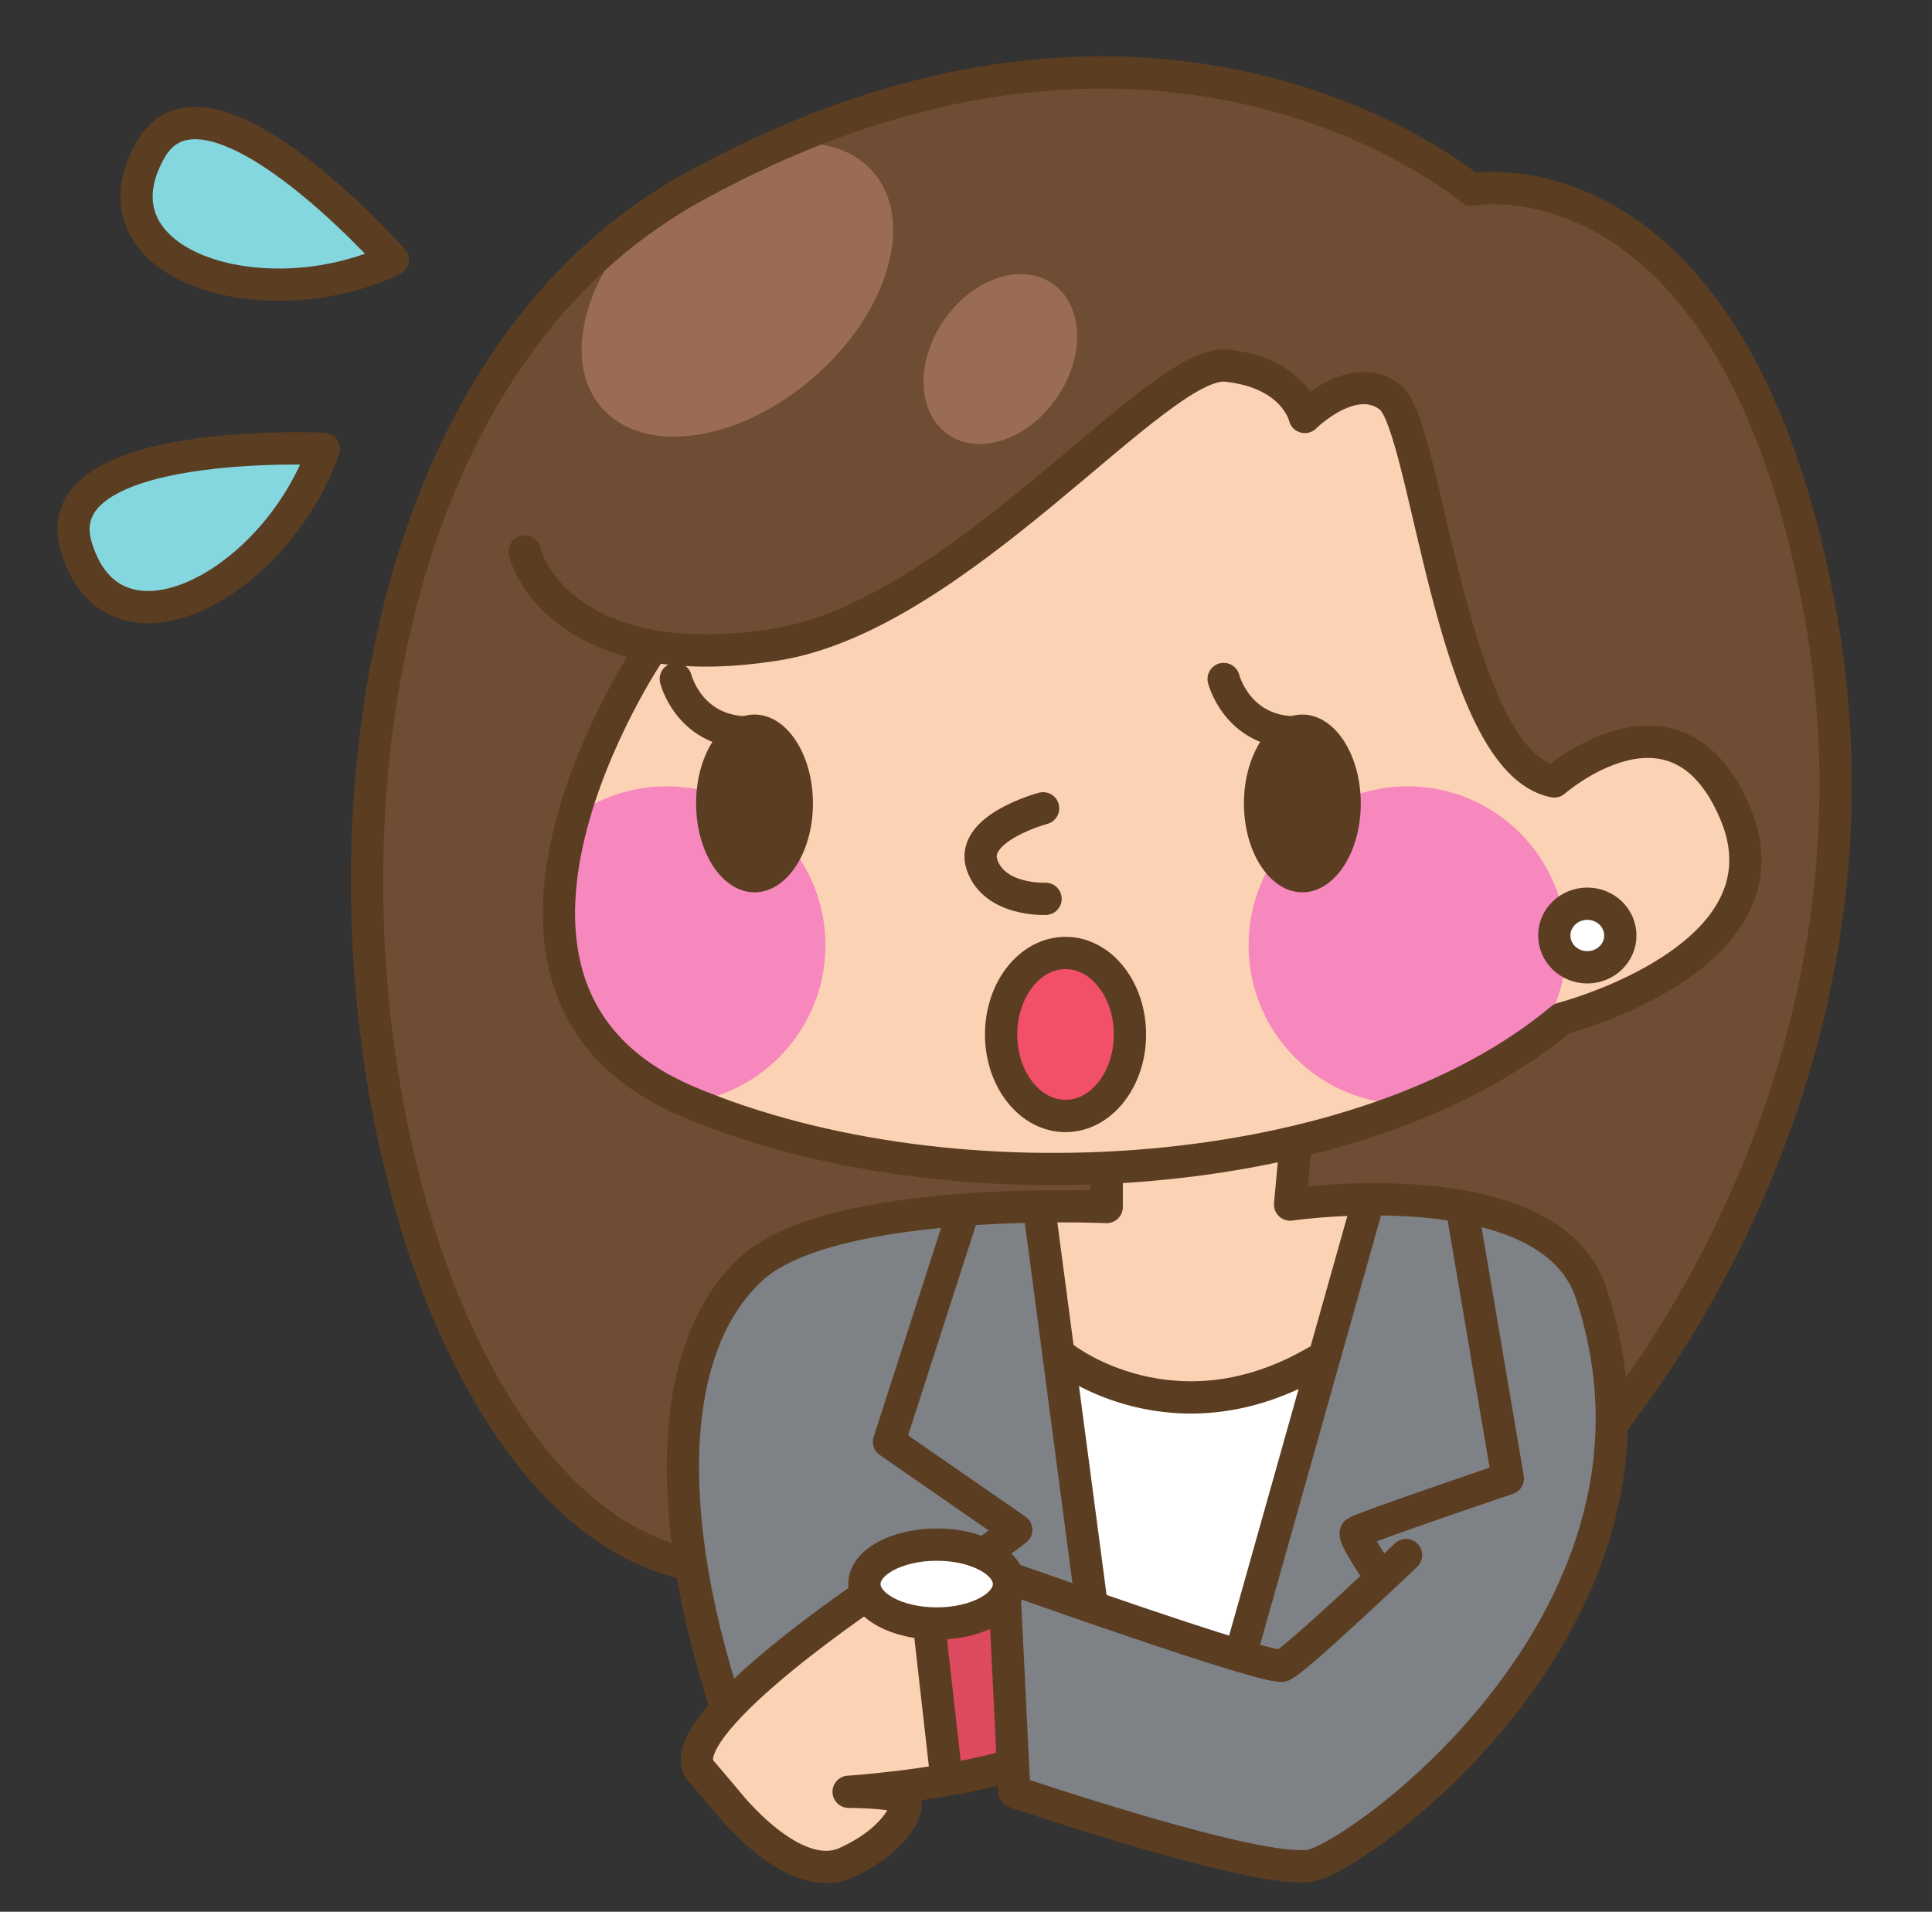
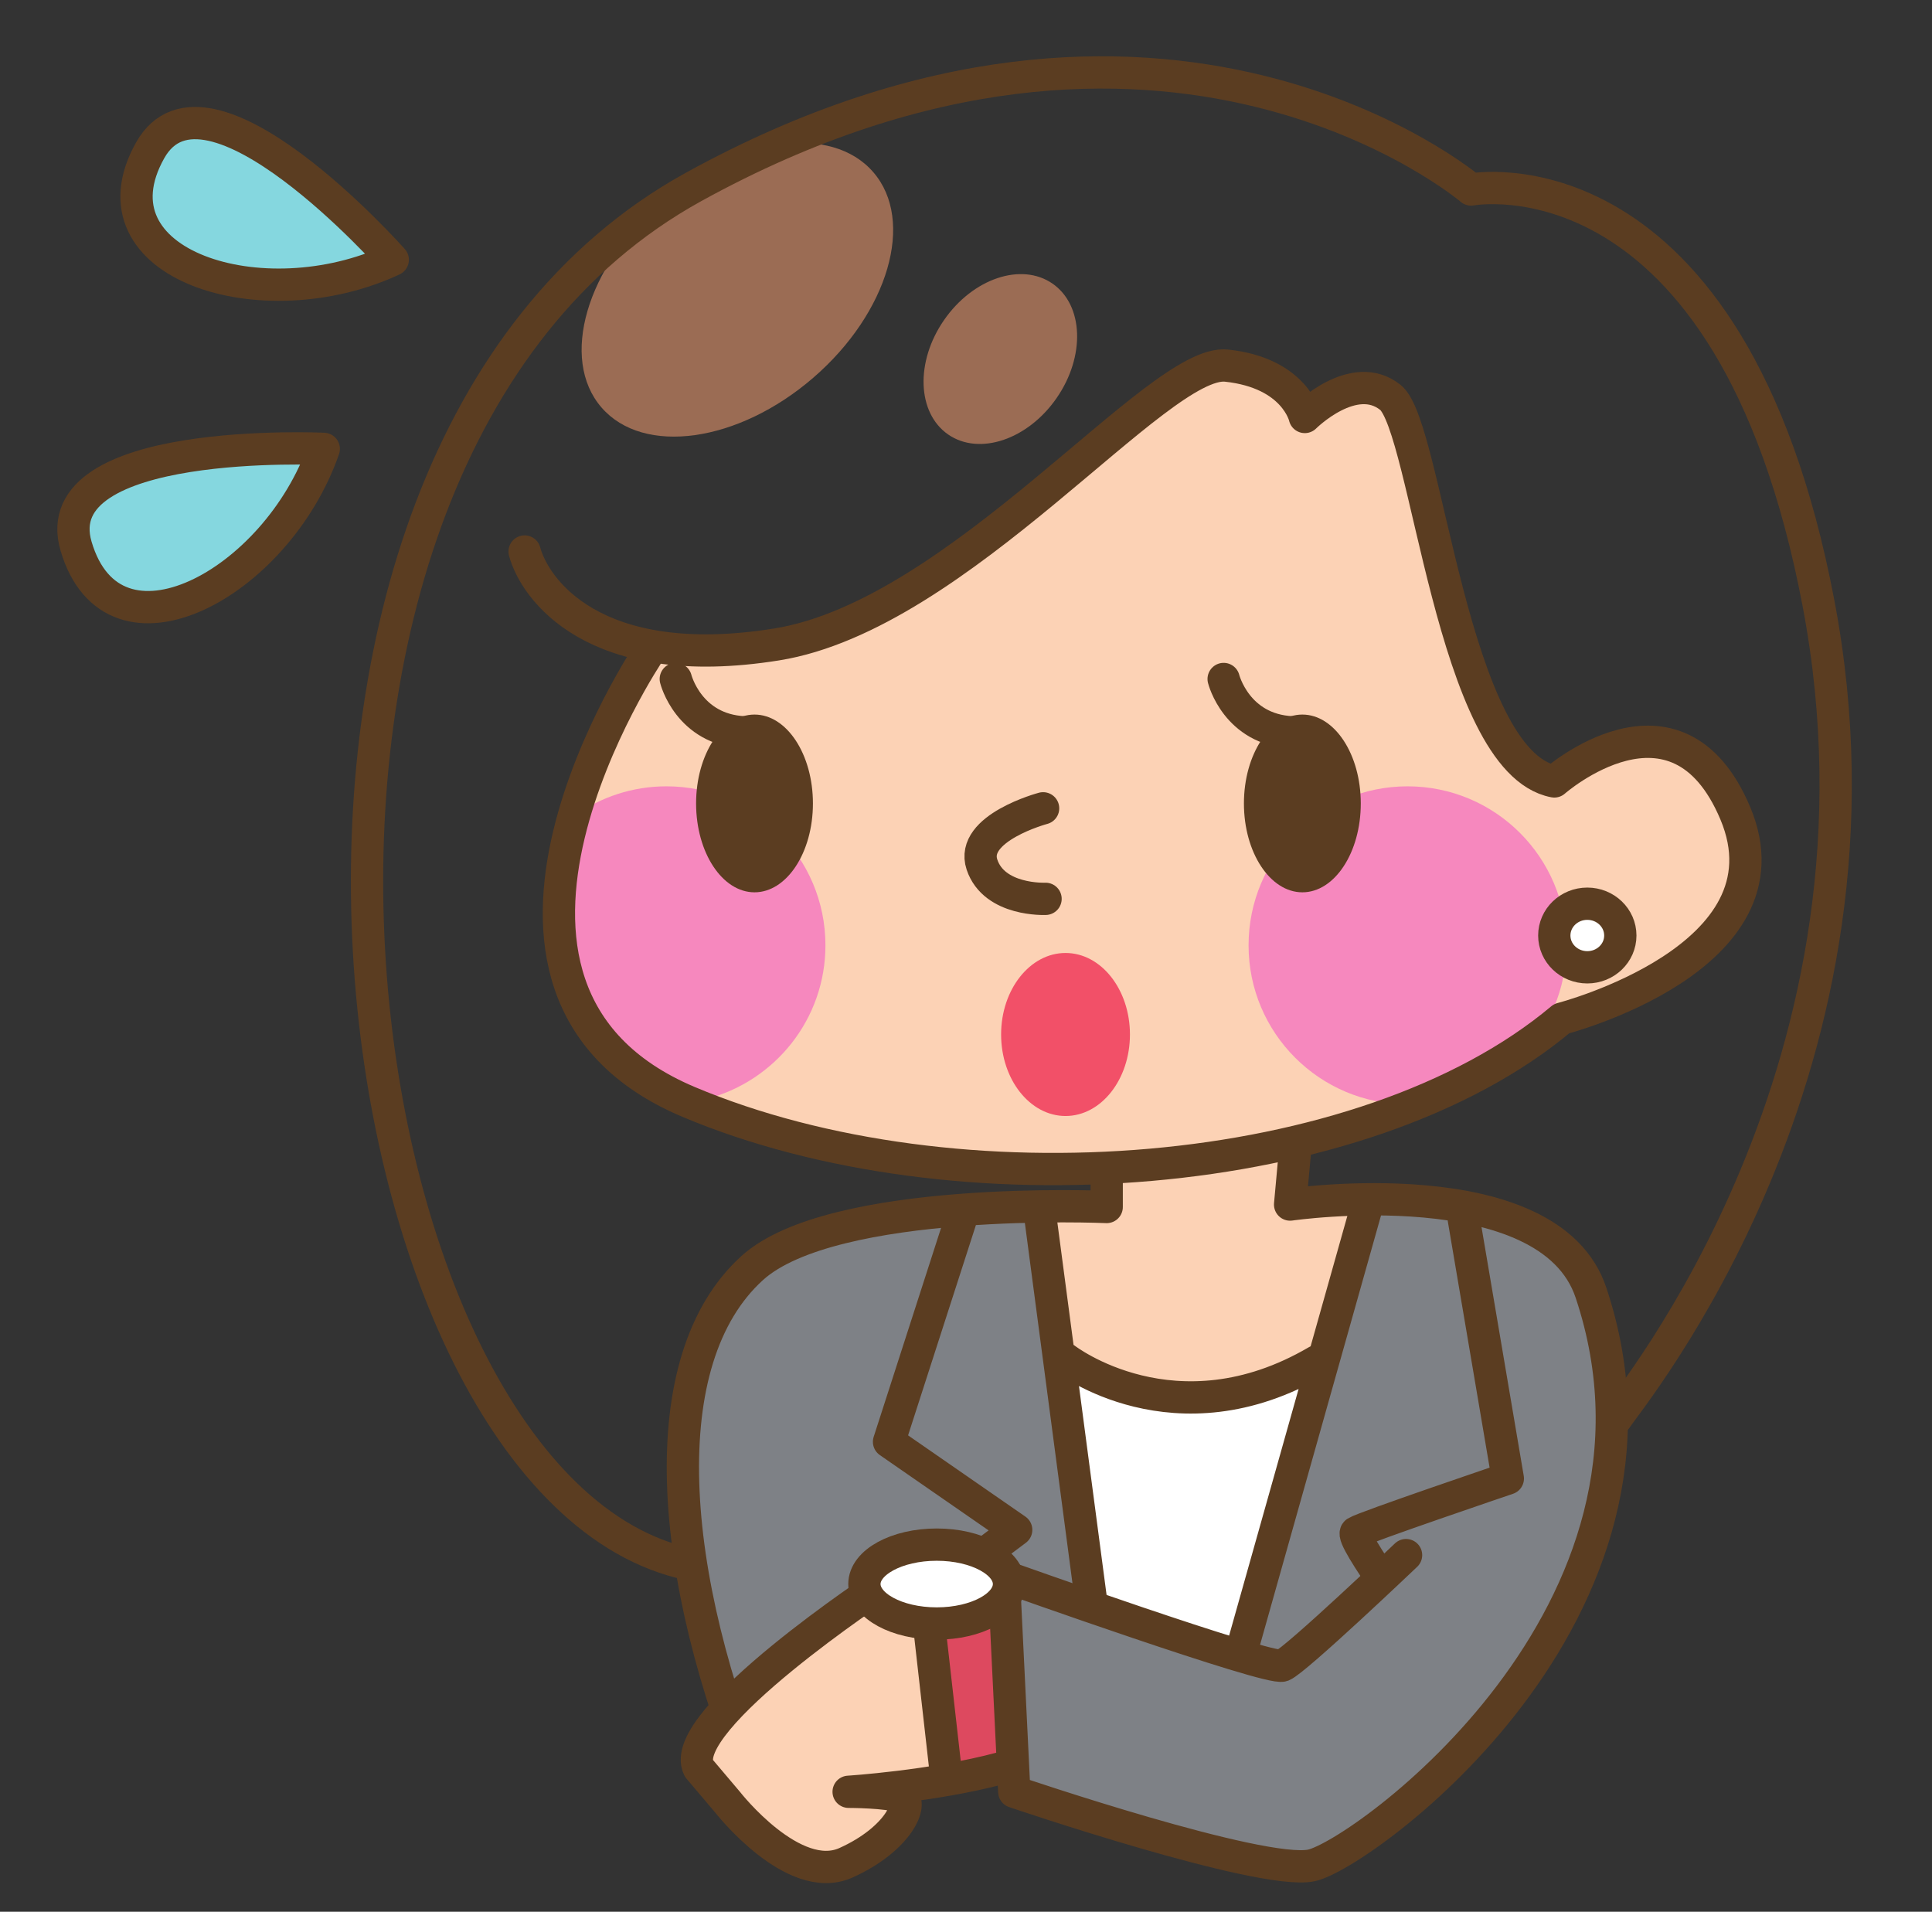
<svg xmlns="http://www.w3.org/2000/svg" version="1.1" id="svg9400" viewBox="0 0 673.228 666.142" height="188mm" width="190mm">
  <rect x="0" y="0" width="673.228" height="666.142" fill="#333333" stroke="none" />
  <defs id="defs9402">
    <clipPath id="clipPath16" clipPathUnits="userSpaceOnUse">
      <path id="path18" d="m 0,1414.173 2296.063,0 L 2296.063,0 0,0 0,1414.173 Z" />
    </clipPath>
    <clipPath id="clipPath156" clipPathUnits="userSpaceOnUse">
      <path id="path158" d="m 559.391,886.468 412.043,0 0,513.533 -412.043,0 0,-513.533 z" />
    </clipPath>
    <clipPath id="clipPath172" clipPathUnits="userSpaceOnUse">
      <path id="path174" d="m 0,1414.173 2296.063,0 L 2296.063,0 0,0 0,1414.173 Z" />
    </clipPath>
    <clipPath id="clipPath216" clipPathUnits="userSpaceOnUse">
      <path id="path218" d="m 559.391,886.468 412.043,0 0,513.533 -412.043,0 0,-513.533 z" />
    </clipPath>
    <clipPath id="clipPath228" clipPathUnits="userSpaceOnUse">
      <path id="path230" d="m 0,1414.173 2296.063,0 L 2296.063,0 0,0 0,1414.173 Z" />
    </clipPath>
    <clipPath id="clipPath248" clipPathUnits="userSpaceOnUse">
      <path id="path250" d="m 559.391,886.468 412.043,0 0,513.533 -412.043,0 0,-513.533 z" />
    </clipPath>
    <clipPath id="clipPath268" clipPathUnits="userSpaceOnUse">
      <path id="path270" d="m 0,1414.173 2296.063,0 L 2296.063,0 0,0 0,1414.173 Z" />
    </clipPath>
    <clipPath id="clipPath280" clipPathUnits="userSpaceOnUse">
      <path id="path282" d="m 559.391,886.468 412.043,0 0,513.533 -412.043,0 0,-513.533 z" />
    </clipPath>
    <clipPath id="clipPath292" clipPathUnits="userSpaceOnUse">
      <path id="path294" d="m 0,1414.173 2296.063,0 L 2296.063,0 0,0 0,1414.173 Z" />
    </clipPath>
    <clipPath id="clipPath304" clipPathUnits="userSpaceOnUse">
      <path id="path306" d="m 559.391,886.468 412.043,0 0,513.533 -412.043,0 0,-513.533 z" />
    </clipPath>
    <clipPath id="clipPath316" clipPathUnits="userSpaceOnUse">
      <path id="path318" d="m 0,1414.173 2296.063,0 L 2296.063,0 0,0 0,1414.173 Z" />
    </clipPath>
    <clipPath id="clipPath332" clipPathUnits="userSpaceOnUse">
      <path id="path334" d="m 1102.522,910.322 524.062,0 0,489.678 -524.062,0 0,-489.678 z" />
    </clipPath>
    <clipPath id="clipPath348" clipPathUnits="userSpaceOnUse">
      <path id="path350" d="m 0,1414.173 2296.063,0 L 2296.063,0 0,0 0,1414.173 Z" />
    </clipPath>
    <clipPath id="clipPath388" clipPathUnits="userSpaceOnUse">
      <path id="path390" d="m 1102.522,910.322 524.062,0 0,489.678 -524.062,0 0,-489.678 z" />
    </clipPath>
    <clipPath id="clipPath400" clipPathUnits="userSpaceOnUse">
      <path id="path402" d="m 0,1414.173 2296.063,0 L 2296.063,0 0,0 0,1414.173 Z" />
    </clipPath>
    <clipPath id="clipPath420" clipPathUnits="userSpaceOnUse">
      <path id="path422" d="m 1102.522,910.322 524.062,0 0,489.678 -524.062,0 0,-489.678 z" />
    </clipPath>
    <clipPath id="clipPath432" clipPathUnits="userSpaceOnUse">
      <path id="path434" d="m 0,1414.173 2296.063,0 L 2296.063,0 0,0 0,1414.173 Z" />
    </clipPath>
    <clipPath id="clipPath446" clipPathUnits="userSpaceOnUse">
      <path id="path448" d="m 1102.522,910.322 524.062,0 0,489.678 -524.062,0 0,-489.678 z" />
    </clipPath>
    <clipPath id="clipPath458" clipPathUnits="userSpaceOnUse">
      <path id="path460" d="m 0,1414.173 2296.063,0 L 2296.063,0 0,0 0,1414.173 Z" />
    </clipPath>
    <clipPath id="clipPath470" clipPathUnits="userSpaceOnUse">
      <path id="path472" d="m 1102.522,910.322 524.062,0 0,489.678 -524.062,0 0,-489.678 z" />
    </clipPath>
    <clipPath id="clipPath482" clipPathUnits="userSpaceOnUse">
      <path id="path484" d="m 0,1414.173 2296.063,0 L 2296.063,0 0,0 0,1414.173 Z" />
    </clipPath>
    <clipPath id="clipPath494" clipPathUnits="userSpaceOnUse">
      <path id="path496" d="m 1102.522,910.322 524.062,0 0,489.678 -524.062,0 0,-489.678 z" />
    </clipPath>
    <clipPath id="clipPath506" clipPathUnits="userSpaceOnUse">
      <path id="path508" d="m 0,1414.173 2296.063,0 L 2296.063,0 0,0 0,1414.173 Z" />
    </clipPath>
    <clipPath id="clipPath522" clipPathUnits="userSpaceOnUse">
      <path id="path524" d="m 1102.522,910.322 524.062,0 0,489.678 -524.062,0 0,-489.678 z" />
    </clipPath>
    <clipPath id="clipPath542" clipPathUnits="userSpaceOnUse">
      <path id="path544" d="m 0,1414.173 2296.063,0 L 2296.063,0 0,0 0,1414.173 Z" />
    </clipPath>
    <clipPath id="clipPath558" clipPathUnits="userSpaceOnUse">
      <path id="path560" d="m 1757.672,910.324 524.218,0 0,489.676 -524.218,0 0,-489.676 z" />
    </clipPath>
    <clipPath id="clipPath574" clipPathUnits="userSpaceOnUse">
      <path id="path576" d="m 0,1414.173 2296.063,0 L 2296.063,0 0,0 0,1414.173 Z" />
    </clipPath>
    <clipPath id="clipPath614" clipPathUnits="userSpaceOnUse">
      <path id="path616" d="m 1757.672,910.324 524.218,0 0,489.676 -524.218,0 0,-489.676 z" />
    </clipPath>
    <clipPath id="clipPath626" clipPathUnits="userSpaceOnUse">
      <path id="path628" d="m 0,1414.173 2296.063,0 L 2296.063,0 0,0 0,1414.173 Z" />
    </clipPath>
    <clipPath id="clipPath646" clipPathUnits="userSpaceOnUse">
      <path id="path648" d="m 1757.672,910.324 524.218,0 0,489.676 -524.218,0 0,-489.676 z" />
    </clipPath>
    <clipPath id="clipPath664" clipPathUnits="userSpaceOnUse">
      <path id="path666" d="m 0,1414.173 2296.063,0 L 2296.063,0 0,0 0,1414.173 Z" />
    </clipPath>
    <clipPath id="clipPath676" clipPathUnits="userSpaceOnUse">
      <path id="path678" d="m 1757.672,910.324 524.218,0 0,489.676 -524.218,0 0,-489.676 z" />
    </clipPath>
    <clipPath id="clipPath688" clipPathUnits="userSpaceOnUse">
      <path id="path690" d="m 0,1414.173 2296.063,0 L 2296.063,0 0,0 0,1414.173 Z" />
    </clipPath>
    <clipPath id="clipPath702" clipPathUnits="userSpaceOnUse">
      <path id="path704" d="m 1757.672,910.324 524.218,0 0,489.676 -524.218,0 0,-489.676 z" />
    </clipPath>
    <clipPath id="clipPath712" clipPathUnits="userSpaceOnUse">
      <path id="path714" d="m 0,1414.173 2296.063,0 L 2296.063,0 0,0 0,1414.173 Z" />
    </clipPath>
    <clipPath id="clipPath722" clipPathUnits="userSpaceOnUse">
      <path id="path724" d="m 1757.672,910.324 524.218,0 0,489.676 -524.218,0 0,-489.676 z" />
    </clipPath>
    <clipPath id="clipPath732" clipPathUnits="userSpaceOnUse">
      <path id="path734" d="m 0,1414.173 2296.063,0 L 2296.063,0 0,0 0,1414.173 Z" />
    </clipPath>
    <clipPath id="clipPath744" clipPathUnits="userSpaceOnUse">
      <path id="path746" d="m 1757.672,910.324 524.218,0 0,489.676 -524.218,0 0,-489.676 z" />
    </clipPath>
    <clipPath id="clipPath756" clipPathUnits="userSpaceOnUse">
      <path id="path758" d="m 0,1414.173 2296.063,0 L 2296.063,0 0,0 0,1414.173 Z" />
    </clipPath>
    <clipPath id="clipPath768" clipPathUnits="userSpaceOnUse">
      <path id="path770" d="m 1757.672,910.324 524.218,0 0,489.676 -524.218,0 0,-489.676 z" />
    </clipPath>
    <clipPath id="clipPath780" clipPathUnits="userSpaceOnUse">
      <path id="path782" d="m 0,1414.173 2296.063,0 L 2296.063,0 0,0 0,1414.173 Z" />
    </clipPath>
    <clipPath id="clipPath792" clipPathUnits="userSpaceOnUse">
      <path id="path794" d="m 1757.672,910.324 524.218,0 0,489.676 -524.218,0 0,-489.676 z" />
    </clipPath>
    <clipPath id="clipPath804" clipPathUnits="userSpaceOnUse">
      <path id="path806" d="m 14.173,14.173 500.251,0 0,509.241 -500.251,0 0,-509.241 z" />
    </clipPath>
    <clipPath id="clipPath820" clipPathUnits="userSpaceOnUse">
      <path id="path822" d="m 0,1414.173 2296.063,0 L 2296.063,0 0,0 0,1414.173 Z" />
    </clipPath>
    <clipPath id="clipPath860" clipPathUnits="userSpaceOnUse">
      <path id="path862" d="m 14.173,14.173 500.251,0 0,509.241 -500.251,0 0,-509.241 z" />
    </clipPath>
    <clipPath id="clipPath872" clipPathUnits="userSpaceOnUse">
      <path id="path874" d="m 0,1414.173 2296.063,0 L 2296.063,0 0,0 0,1414.173 Z" />
    </clipPath>
    <clipPath id="clipPath892" clipPathUnits="userSpaceOnUse">
      <path id="path894" d="m 14.173,14.173 500.251,0 0,509.241 -500.251,0 0,-509.241 z" />
    </clipPath>
    <clipPath id="clipPath904" clipPathUnits="userSpaceOnUse">
      <path id="path906" d="m 0,1414.173 2296.063,0 L 2296.063,0 0,0 0,1414.173 Z" />
    </clipPath>
    <clipPath id="clipPath920" clipPathUnits="userSpaceOnUse">
      <path id="path922" d="m 14.173,14.173 500.251,0 0,509.241 -500.251,0 0,-509.241 z" />
    </clipPath>
    <clipPath id="clipPath936" clipPathUnits="userSpaceOnUse">
      <path id="path938" d="m 0,1414.173 2296.063,0 L 2296.063,0 0,0 0,1414.173 Z" />
    </clipPath>
    <clipPath id="clipPath948" clipPathUnits="userSpaceOnUse">
      <path id="path950" d="m 14.173,14.173 500.251,0 0,509.241 -500.251,0 0,-509.241 z" />
    </clipPath>
    <clipPath id="clipPath960" clipPathUnits="userSpaceOnUse">
      <path id="path962" d="m 0,1414.173 2296.063,0 L 2296.063,0 0,0 0,1414.173 Z" />
    </clipPath>
    <clipPath id="clipPath996" clipPathUnits="userSpaceOnUse">
      <path id="path998" d="m 605.487,14.173 467.936,0 0,511.939 -467.936,0 0,-511.939 z" />
    </clipPath>
    <clipPath id="clipPath1012" clipPathUnits="userSpaceOnUse">
      <path id="path1014" d="m 0,1414.173 2296.063,0 L 2296.063,0 0,0 0,1414.173 Z" />
    </clipPath>
    <clipPath id="clipPath1048" clipPathUnits="userSpaceOnUse">
      <path id="path1050" d="m 605.487,14.173 467.936,0 0,511.939 -467.936,0 0,-511.939 z" />
    </clipPath>
    <clipPath id="clipPath1060" clipPathUnits="userSpaceOnUse">
      <path id="path1062" d="m 0,1414.173 2296.063,0 L 2296.063,0 0,0 0,1414.173 Z" />
    </clipPath>
    <clipPath id="clipPath1080" clipPathUnits="userSpaceOnUse">
      <path id="path1082" d="m 605.487,14.173 467.936,0 0,511.939 -467.936,0 0,-511.939 z" />
    </clipPath>
    <clipPath id="clipPath1100" clipPathUnits="userSpaceOnUse">
      <path id="path1102" d="m 0,1414.173 2296.063,0 L 2296.063,0 0,0 0,1414.173 Z" />
    </clipPath>
    <clipPath id="clipPath1114" clipPathUnits="userSpaceOnUse">
      <path id="path1116" d="m 605.487,14.173 467.936,0 0,511.939 -467.936,0 0,-511.939 z" />
    </clipPath>
    <clipPath id="clipPath1126" clipPathUnits="userSpaceOnUse">
      <path id="path1128" d="m 0,1414.173 2296.063,0 L 2296.063,0 0,0 0,1414.173 Z" />
    </clipPath>
    <clipPath id="clipPath1142" clipPathUnits="userSpaceOnUse">
      <path id="path1144" d="m 1778.751,14.173 503.139,0 0,386.448 -503.139,0 0,-386.448 z" />
    </clipPath>
    <clipPath id="clipPath1154" clipPathUnits="userSpaceOnUse">
      <path id="path1156" d="m 0,1414.173 2296.063,0 L 2296.063,0 0,0 0,1414.173 Z" />
    </clipPath>
    <clipPath id="clipPath1168" clipPathUnits="userSpaceOnUse">
      <path id="path1170" d="m 1778.751,14.173 503.139,0 0,386.448 -503.139,0 0,-386.448 z" />
    </clipPath>
    <clipPath id="clipPath1180" clipPathUnits="userSpaceOnUse">
      <path id="path1182" d="m 0,1414.173 2296.063,0 L 2296.063,0 0,0 0,1414.173 Z" />
    </clipPath>
    <clipPath id="clipPath1262" clipPathUnits="userSpaceOnUse">
      <path id="path1264" d="m 1778.751,14.173 503.139,0 0,386.448 -503.139,0 0,-386.448 z" />
    </clipPath>
    <clipPath id="clipPath1274" clipPathUnits="userSpaceOnUse">
      <path id="path1276" d="m 0,1414.173 2296.063,0 L 2296.063,0 0,0 0,1414.173 Z" />
    </clipPath>
    <clipPath id="clipPath1298" clipPathUnits="userSpaceOnUse">
      <path id="path1300" d="m 1164.486,14.173 523.202,0 0,522.818 -523.202,0 0,-522.818 z" />
    </clipPath>
    <clipPath id="clipPath1310" clipPathUnits="userSpaceOnUse">
      <path id="path1312" d="m 0,1414.173 2296.063,0 L 2296.063,0 0,0 0,1414.173 Z" />
    </clipPath>
    <clipPath id="clipPath1358" clipPathUnits="userSpaceOnUse">
      <path id="path1360" d="m 1164.486,14.173 523.202,0 0,522.818 -523.202,0 0,-522.818 z" />
    </clipPath>
    <clipPath id="clipPath1370" clipPathUnits="userSpaceOnUse">
      <path id="path1372" d="m 0,1414.173 2296.063,0 L 2296.063,0 0,0 0,1414.173 Z" />
    </clipPath>
    <clipPath id="clipPath1390" clipPathUnits="userSpaceOnUse">
      <path id="path1392" d="m 1164.486,14.173 523.202,0 0,522.818 -523.202,0 0,-522.818 z" />
    </clipPath>
    <clipPath id="clipPath1402" clipPathUnits="userSpaceOnUse">
      <path id="path1404" d="m 0,1414.173 2296.063,0 L 2296.063,0 0,0 0,1414.173 Z" />
    </clipPath>
    <clipPath id="clipPath1430" clipPathUnits="userSpaceOnUse">
      <path id="path1432" d="m 1164.486,14.173 523.202,0 0,522.818 -523.202,0 0,-522.818 z" />
    </clipPath>
    <clipPath id="clipPath1444" clipPathUnits="userSpaceOnUse">
      <path id="path1446" d="m 0,1414.173 2296.063,0 L 2296.063,0 0,0 0,1414.173 Z" />
    </clipPath>
    <clipPath id="clipPath1460" clipPathUnits="userSpaceOnUse">
      <path id="path1462" d="m 1164.486,14.173 523.202,0 0,522.818 -523.202,0 0,-522.818 z" />
    </clipPath>
    <clipPath id="clipPath1472" clipPathUnits="userSpaceOnUse">
      <path id="path1474" d="m 0,1414.173 2296.063,0 L 2296.063,0 0,0 0,1414.173 Z" />
    </clipPath>
    <clipPath id="clipPath1488" clipPathUnits="userSpaceOnUse">
      <path id="path1490" d="m 1164.486,14.173 523.202,0 0,522.818 -523.202,0 0,-522.818 z" />
    </clipPath>
    <clipPath id="clipPath1508" clipPathUnits="userSpaceOnUse">
      <path id="path1510" d="m 0,1414.173 2296.063,0 L 2296.063,0 0,0 0,1414.173 Z" />
    </clipPath>
    <clipPath id="clipPath16-2" clipPathUnits="userSpaceOnUse">
      <path id="path18-5" d="m 0,1414.173 2296.063,0 L 2296.063,0 0,0 0,1414.173 Z" />
    </clipPath>
    <clipPath id="clipPath156-9" clipPathUnits="userSpaceOnUse">
      <path id="path158-5" d="m 559.391,886.468 412.043,0 0,513.533 -412.043,0 0,-513.533 z" />
    </clipPath>
    <clipPath id="clipPath172-6" clipPathUnits="userSpaceOnUse">
      <path id="path174-9" d="m 0,1414.173 2296.063,0 L 2296.063,0 0,0 0,1414.173 Z" />
    </clipPath>
    <clipPath id="clipPath216-9" clipPathUnits="userSpaceOnUse">
      <path id="path218-4" d="m 559.391,886.468 412.043,0 0,513.533 -412.043,0 0,-513.533 z" />
    </clipPath>
    <clipPath id="clipPath228-0" clipPathUnits="userSpaceOnUse">
      <path id="path230-4" d="m 0,1414.173 2296.063,0 L 2296.063,0 0,0 0,1414.173 Z" />
    </clipPath>
    <clipPath id="clipPath248-6" clipPathUnits="userSpaceOnUse">
      <path id="path250-0" d="m 559.391,886.468 412.043,0 0,513.533 -412.043,0 0,-513.533 z" />
    </clipPath>
    <clipPath id="clipPath268-6" clipPathUnits="userSpaceOnUse">
      <path id="path270-8" d="m 0,1414.173 2296.063,0 L 2296.063,0 0,0 0,1414.173 Z" />
    </clipPath>
    <clipPath id="clipPath280-4" clipPathUnits="userSpaceOnUse">
      <path id="path282-6" d="m 559.391,886.468 412.043,0 0,513.533 -412.043,0 0,-513.533 z" />
    </clipPath>
    <clipPath id="clipPath292-2" clipPathUnits="userSpaceOnUse">
      <path id="path294-7" d="m 0,1414.173 2296.063,0 L 2296.063,0 0,0 0,1414.173 Z" />
    </clipPath>
    <clipPath id="clipPath304-1" clipPathUnits="userSpaceOnUse">
      <path id="path306-3" d="m 559.391,886.468 412.043,0 0,513.533 -412.043,0 0,-513.533 z" />
    </clipPath>
    <clipPath id="clipPath316-8" clipPathUnits="userSpaceOnUse">
      <path id="path318-1" d="m 0,1414.173 2296.063,0 L 2296.063,0 0,0 0,1414.173 Z" />
    </clipPath>
    <clipPath id="clipPath332-4" clipPathUnits="userSpaceOnUse">
      <path id="path334-5" d="m 1102.522,910.322 524.062,0 0,489.678 -524.062,0 0,-489.678 z" />
    </clipPath>
    <clipPath id="clipPath348-9" clipPathUnits="userSpaceOnUse">
      <path id="path350-6" d="m 0,1414.173 2296.063,0 L 2296.063,0 0,0 0,1414.173 Z" />
    </clipPath>
    <clipPath id="clipPath388-7" clipPathUnits="userSpaceOnUse">
      <path id="path390-3" d="m 1102.522,910.322 524.062,0 0,489.678 -524.062,0 0,-489.678 z" />
    </clipPath>
    <clipPath id="clipPath400-4" clipPathUnits="userSpaceOnUse">
      <path id="path402-4" d="m 0,1414.173 2296.063,0 L 2296.063,0 0,0 0,1414.173 Z" />
    </clipPath>
    <clipPath id="clipPath420-6" clipPathUnits="userSpaceOnUse">
      <path id="path422-2" d="m 1102.522,910.322 524.062,0 0,489.678 -524.062,0 0,-489.678 z" />
    </clipPath>
    <clipPath id="clipPath432-2" clipPathUnits="userSpaceOnUse">
      <path id="path434-5" d="m 0,1414.173 2296.063,0 L 2296.063,0 0,0 0,1414.173 Z" />
    </clipPath>
    <clipPath id="clipPath446-9" clipPathUnits="userSpaceOnUse">
      <path id="path448-7" d="m 1102.522,910.322 524.062,0 0,489.678 -524.062,0 0,-489.678 z" />
    </clipPath>
    <clipPath id="clipPath458-7" clipPathUnits="userSpaceOnUse">
      <path id="path460-9" d="m 0,1414.173 2296.063,0 L 2296.063,0 0,0 0,1414.173 Z" />
    </clipPath>
    <clipPath id="clipPath470-3" clipPathUnits="userSpaceOnUse">
      <path id="path472-5" d="m 1102.522,910.322 524.062,0 0,489.678 -524.062,0 0,-489.678 z" />
    </clipPath>
    <clipPath id="clipPath482-9" clipPathUnits="userSpaceOnUse">
      <path id="path484-2" d="m 0,1414.173 2296.063,0 L 2296.063,0 0,0 0,1414.173 Z" />
    </clipPath>
    <clipPath id="clipPath494-2" clipPathUnits="userSpaceOnUse">
      <path id="path496-5" d="m 1102.522,910.322 524.062,0 0,489.678 -524.062,0 0,-489.678 z" />
    </clipPath>
    <clipPath id="clipPath506-4" clipPathUnits="userSpaceOnUse">
      <path id="path508-5" d="m 0,1414.173 2296.063,0 L 2296.063,0 0,0 0,1414.173 Z" />
    </clipPath>
    <clipPath id="clipPath522-5" clipPathUnits="userSpaceOnUse">
      <path id="path524-4" d="m 1102.522,910.322 524.062,0 0,489.678 -524.062,0 0,-489.678 z" />
    </clipPath>
    <clipPath id="clipPath542-1" clipPathUnits="userSpaceOnUse">
      <path id="path544-1" d="m 0,1414.173 2296.063,0 L 2296.063,0 0,0 0,1414.173 Z" />
    </clipPath>
    <clipPath id="clipPath558-7" clipPathUnits="userSpaceOnUse">
      <path id="path560-8" d="m 1757.672,910.324 524.218,0 0,489.676 -524.218,0 0,-489.676 z" />
    </clipPath>
    <clipPath id="clipPath574-7" clipPathUnits="userSpaceOnUse">
      <path id="path576-9" d="m 0,1414.173 2296.063,0 L 2296.063,0 0,0 0,1414.173 Z" />
    </clipPath>
    <clipPath id="clipPath614-2" clipPathUnits="userSpaceOnUse">
      <path id="path616-0" d="m 1757.672,910.324 524.218,0 0,489.676 -524.218,0 0,-489.676 z" />
    </clipPath>
    <clipPath id="clipPath626-0" clipPathUnits="userSpaceOnUse">
      <path id="path628-4" d="m 0,1414.173 2296.063,0 L 2296.063,0 0,0 0,1414.173 Z" />
    </clipPath>
    <clipPath id="clipPath646-9" clipPathUnits="userSpaceOnUse">
      <path id="path648-0" d="m 1757.672,910.324 524.218,0 0,489.676 -524.218,0 0,-489.676 z" />
    </clipPath>
    <clipPath id="clipPath664-5" clipPathUnits="userSpaceOnUse">
      <path id="path666-9" d="m 0,1414.173 2296.063,0 L 2296.063,0 0,0 0,1414.173 Z" />
    </clipPath>
    <clipPath id="clipPath676-4" clipPathUnits="userSpaceOnUse">
      <path id="path678-0" d="m 1757.672,910.324 524.218,0 0,489.676 -524.218,0 0,-489.676 z" />
    </clipPath>
    <clipPath id="clipPath688-8" clipPathUnits="userSpaceOnUse">
      <path id="path690-3" d="m 0,1414.173 2296.063,0 L 2296.063,0 0,0 0,1414.173 Z" />
    </clipPath>
    <clipPath id="clipPath702-7" clipPathUnits="userSpaceOnUse">
      <path id="path704-4" d="m 1757.672,910.324 524.218,0 0,489.676 -524.218,0 0,-489.676 z" />
    </clipPath>
    <clipPath id="clipPath712-7" clipPathUnits="userSpaceOnUse">
      <path id="path714-6" d="m 0,1414.173 2296.063,0 L 2296.063,0 0,0 0,1414.173 Z" />
    </clipPath>
    <clipPath id="clipPath722-9" clipPathUnits="userSpaceOnUse">
      <path id="path724-6" d="m 1757.672,910.324 524.218,0 0,489.676 -524.218,0 0,-489.676 z" />
    </clipPath>
    <clipPath id="clipPath732-0" clipPathUnits="userSpaceOnUse">
      <path id="path734-4" d="m 0,1414.173 2296.063,0 L 2296.063,0 0,0 0,1414.173 Z" />
    </clipPath>
    <clipPath id="clipPath744-2" clipPathUnits="userSpaceOnUse">
      <path id="path746-7" d="m 1757.672,910.324 524.218,0 0,489.676 -524.218,0 0,-489.676 z" />
    </clipPath>
    <clipPath id="clipPath756-5" clipPathUnits="userSpaceOnUse">
      <path id="path758-0" d="m 0,1414.173 2296.063,0 L 2296.063,0 0,0 0,1414.173 Z" />
    </clipPath>
    <clipPath id="clipPath768-0" clipPathUnits="userSpaceOnUse">
      <path id="path770-3" d="m 1757.672,910.324 524.218,0 0,489.676 -524.218,0 0,-489.676 z" />
    </clipPath>
    <clipPath id="clipPath780-2" clipPathUnits="userSpaceOnUse">
      <path id="path782-1" d="m 0,1414.173 2296.063,0 L 2296.063,0 0,0 0,1414.173 Z" />
    </clipPath>
    <clipPath id="clipPath792-1" clipPathUnits="userSpaceOnUse">
      <path id="path794-4" d="m 1757.672,910.324 524.218,0 0,489.676 -524.218,0 0,-489.676 z" />
    </clipPath>
    <clipPath id="clipPath804-3" clipPathUnits="userSpaceOnUse">
      <path id="path806-4" d="m 14.173,14.173 500.251,0 0,509.241 -500.251,0 0,-509.241 z" />
    </clipPath>
    <clipPath id="clipPath820-8" clipPathUnits="userSpaceOnUse">
      <path id="path822-8" d="m 0,1414.173 2296.063,0 L 2296.063,0 0,0 0,1414.173 Z" />
    </clipPath>
    <clipPath id="clipPath860-2" clipPathUnits="userSpaceOnUse">
      <path id="path862-4" d="m 14.173,14.173 500.251,0 0,509.241 -500.251,0 0,-509.241 z" />
    </clipPath>
    <clipPath id="clipPath872-7" clipPathUnits="userSpaceOnUse">
      <path id="path874-8" d="m 0,1414.173 2296.063,0 L 2296.063,0 0,0 0,1414.173 Z" />
    </clipPath>
    <clipPath id="clipPath892-3" clipPathUnits="userSpaceOnUse">
      <path id="path894-8" d="m 14.173,14.173 500.251,0 0,509.241 -500.251,0 0,-509.241 z" />
    </clipPath>
    <clipPath id="clipPath904-0" clipPathUnits="userSpaceOnUse">
      <path id="path906-5" d="m 0,1414.173 2296.063,0 L 2296.063,0 0,0 0,1414.173 Z" />
    </clipPath>
    <clipPath id="clipPath920-4" clipPathUnits="userSpaceOnUse">
      <path id="path922-7" d="m 14.173,14.173 500.251,0 0,509.241 -500.251,0 0,-509.241 z" />
    </clipPath>
    <clipPath id="clipPath936-3" clipPathUnits="userSpaceOnUse">
      <path id="path938-5" d="m 0,1414.173 2296.063,0 L 2296.063,0 0,0 0,1414.173 Z" />
    </clipPath>
    <clipPath id="clipPath948-1" clipPathUnits="userSpaceOnUse">
      <path id="path950-5" d="m 14.173,14.173 500.251,0 0,509.241 -500.251,0 0,-509.241 z" />
    </clipPath>
    <clipPath id="clipPath960-5" clipPathUnits="userSpaceOnUse">
      <path id="path962-2" d="m 0,1414.173 2296.063,0 L 2296.063,0 0,0 0,1414.173 Z" />
    </clipPath>
    <clipPath id="clipPath996-7" clipPathUnits="userSpaceOnUse">
      <path id="path998-8" d="m 605.487,14.173 467.936,0 0,511.939 -467.936,0 0,-511.939 z" />
    </clipPath>
    <clipPath id="clipPath1012-5" clipPathUnits="userSpaceOnUse">
      <path id="path1014-6" d="m 0,1414.173 2296.063,0 L 2296.063,0 0,0 0,1414.173 Z" />
    </clipPath>
    <clipPath id="clipPath1048-6" clipPathUnits="userSpaceOnUse">
      <path id="path1050-1" d="m 605.487,14.173 467.936,0 0,511.939 -467.936,0 0,-511.939 z" />
    </clipPath>
    <clipPath id="clipPath1060-1" clipPathUnits="userSpaceOnUse">
      <path id="path1062-0" d="m 0,1414.173 2296.063,0 L 2296.063,0 0,0 0,1414.173 Z" />
    </clipPath>
    <clipPath id="clipPath1080-5" clipPathUnits="userSpaceOnUse">
      <path id="path1082-5" d="m 605.487,14.173 467.936,0 0,511.939 -467.936,0 0,-511.939 z" />
    </clipPath>
    <clipPath id="clipPath1100-7" clipPathUnits="userSpaceOnUse">
      <path id="path1102-3" d="m 0,1414.173 2296.063,0 L 2296.063,0 0,0 0,1414.173 Z" />
    </clipPath>
    <clipPath id="clipPath1114-3" clipPathUnits="userSpaceOnUse">
      <path id="path1116-0" d="m 605.487,14.173 467.936,0 0,511.939 -467.936,0 0,-511.939 z" />
    </clipPath>
    <clipPath id="clipPath1126-0" clipPathUnits="userSpaceOnUse">
      <path id="path1128-2" d="m 0,1414.173 2296.063,0 L 2296.063,0 0,0 0,1414.173 Z" />
    </clipPath>
    <clipPath id="clipPath1142-0" clipPathUnits="userSpaceOnUse">
      <path id="path1144-3" d="m 1778.751,14.173 503.139,0 0,386.448 -503.139,0 0,-386.448 z" />
    </clipPath>
    <clipPath id="clipPath1154-1" clipPathUnits="userSpaceOnUse">
      <path id="path1156-8" d="m 0,1414.173 2296.063,0 L 2296.063,0 0,0 0,1414.173 Z" />
    </clipPath>
    <clipPath id="clipPath1168-6" clipPathUnits="userSpaceOnUse">
      <path id="path1170-0" d="m 1778.751,14.173 503.139,0 0,386.448 -503.139,0 0,-386.448 z" />
    </clipPath>
    <clipPath id="clipPath1180-1" clipPathUnits="userSpaceOnUse">
      <path id="path1182-2" d="m 0,1414.173 2296.063,0 L 2296.063,0 0,0 0,1414.173 Z" />
    </clipPath>
    <clipPath id="clipPath1262-6" clipPathUnits="userSpaceOnUse">
      <path id="path1264-5" d="m 1778.751,14.173 503.139,0 0,386.448 -503.139,0 0,-386.448 z" />
    </clipPath>
    <clipPath id="clipPath1274-0" clipPathUnits="userSpaceOnUse">
      <path id="path1276-9" d="m 0,1414.173 2296.063,0 L 2296.063,0 0,0 0,1414.173 Z" />
    </clipPath>
    <clipPath id="clipPath1298-1" clipPathUnits="userSpaceOnUse">
      <path id="path1300-5" d="m 1164.486,14.173 523.202,0 0,522.818 -523.202,0 0,-522.818 z" />
    </clipPath>
    <clipPath id="clipPath1310-2" clipPathUnits="userSpaceOnUse">
      <path id="path1312-4" d="m 0,1414.173 2296.063,0 L 2296.063,0 0,0 0,1414.173 Z" />
    </clipPath>
    <clipPath id="clipPath1358-3" clipPathUnits="userSpaceOnUse">
      <path id="path1360-2" d="m 1164.486,14.173 523.202,0 0,522.818 -523.202,0 0,-522.818 z" />
    </clipPath>
    <clipPath id="clipPath1370-4" clipPathUnits="userSpaceOnUse">
      <path id="path1372-6" d="m 0,1414.173 2296.063,0 L 2296.063,0 0,0 0,1414.173 Z" />
    </clipPath>
    <clipPath id="clipPath1390-6" clipPathUnits="userSpaceOnUse">
      <path id="path1392-8" d="m 1164.486,14.173 523.202,0 0,522.818 -523.202,0 0,-522.818 z" />
    </clipPath>
    <clipPath id="clipPath1402-9" clipPathUnits="userSpaceOnUse">
      <path id="path1404-3" d="m 0,1414.173 2296.063,0 L 2296.063,0 0,0 0,1414.173 Z" />
    </clipPath>
    <clipPath id="clipPath1430-2" clipPathUnits="userSpaceOnUse">
      <path id="path1432-5" d="m 1164.486,14.173 523.202,0 0,522.818 -523.202,0 0,-522.818 z" />
    </clipPath>
    <clipPath id="clipPath1444-6" clipPathUnits="userSpaceOnUse">
      <path id="path1446-2" d="m 0,1414.173 2296.063,0 L 2296.063,0 0,0 0,1414.173 Z" />
    </clipPath>
    <clipPath id="clipPath1460-6" clipPathUnits="userSpaceOnUse">
      <path id="path1462-3" d="m 1164.486,14.173 523.202,0 0,522.818 -523.202,0 0,-522.818 z" />
    </clipPath>
    <clipPath id="clipPath1472-1" clipPathUnits="userSpaceOnUse">
      <path id="path1474-2" d="m 0,1414.173 2296.063,0 L 2296.063,0 0,0 0,1414.173 Z" />
    </clipPath>
    <clipPath id="clipPath1488-2" clipPathUnits="userSpaceOnUse">
      <path id="path1490-5" d="m 1164.486,14.173 523.202,0 0,522.818 -523.202,0 0,-522.818 z" />
    </clipPath>
    <clipPath id="clipPath1508-3" clipPathUnits="userSpaceOnUse">
-       <path id="path1510-7" d="m 0,1414.173 2296.063,0 L 2296.063,0 0,0 0,1414.173 Z" />
-     </clipPath>
+       </clipPath>
  </defs>
  <g transform="translate(1285.342,764.552)" id="layer1">
    <g transform="matrix(1.25,0,0,-1.25,-1217.939,981.819)" id="g10">
      <g id="g1270">
        <g clip-path="url(#clipPath1274)" id="g1272" />
      </g>
      <g transform="translate(-68.117,849.994)" id="g10-4">
        <g id="g956">
          <g clip-path="url(#clipPath960-5)" id="g958">
            <g transform="translate(16,8)" id="g16483">
              <g transform="translate(9.2e-6,3.9999981e-7)" id="g800">
                <g id="g802" clip-path="url(#clipPath804-3)">
                  <g id="g808" transform="translate(179.208,360.825)">
                    <path d="m 0,0 c 0,0 -42.278,-64.09 -23.182,-93.41 19.097,-29.32 57.263,-54.549 150.68,-54.549 l 0,-11.587 -17.726,-1.364 6.821,-36.823 c 0,0 8.859,-13.633 32.041,-12.951 23.182,0.682 38.179,9.541 38.179,9.541 l 13.641,41.597 -24.539,0.682 3.403,19.765 c 0,0 19.09,3.417 34.77,8.873 15.679,5.449 41.59,23.864 41.59,23.864 0,0 48.417,14.998 50.456,40.226 2.046,25.221 -11.587,37.491 -25.228,36.134 -13.634,-1.364 -28.632,-11.588 -28.632,-11.588 0,0 -21.142,22.5 -24.552,32.724 -3.411,10.223 -20.455,72.956 -20.455,72.956 0,0 -16.354,8.859 -23.167,-0.682 0,0 -18.416,16.362 -29.328,12.952 C 143.867,72.956 85.226,12.27 64.779,6.131 44.318,0 7.503,-3.417 0,0" style="fill:#fcd2b5;fill-opacity:1;fill-rule:nonzero;stroke:none" id="path810" />
                  </g>
                  <g id="g812" transform="translate(171.312,110.463)">
-                     <path d="m 0,0 c 0,0 -58.465,43.707 -68.47,141.272 -8.079,78.912 13.352,158.808 42.954,195.68 38.876,48.403 104.323,71.585 170.466,71.585 66.129,0 92.713,-36.134 92.713,-36.134 0,0 45.683,8.867 77.731,-49.767 32.049,-58.647 25.235,-188.866 4.092,-218.194 -21.129,-29.313 -47.868,-77.779 -47.868,-77.779 0,0 7.642,41.646 -3.952,49.837 -11.587,8.178 -49.767,19.083 -80.452,17.044 l 1.365,14.991 c 0,0 32.041,11.601 47.72,19.097 15.695,7.495 27.964,19.764 27.964,19.764 0,0 48.403,11.602 49.767,36.83 1.371,25.221 -9.548,38.862 -25.228,36.134 -15.68,-2.721 -28.632,-11.588 -28.632,-11.588 0,0 -10.912,8.867 -19.09,25.228 -8.184,16.362 -17.05,53.178 -17.05,64.772 0,11.588 -6.124,23.182 -15.68,21.818 -9.548,-1.371 -16.354,-6.82 -16.354,-6.82 0,0 -19.787,14.998 -29.328,12.952 -9.548,-2.047 -55.223,-48.41 -75.002,-57.952 -19.772,-9.548 -45.007,-31.359 -77.042,-21.143 0,0 -43.635,-62.726 -25.91,-90.675 17.733,-27.956 46.365,-55.224 150.68,-54.549 l 0,-11.587 c 0,0 -59.998,8.859 -87.265,-8.184 C 20.848,65.588 18.577,43.172 18.577,43.172 L 20.475,-7.438 0,0 Z" style="fill:#6f4d35;fill-opacity:1;fill-rule:nonzero;stroke:none" id="path814" />
-                   </g>
+                     </g>
                </g>
              </g>
              <g transform="translate(9.2e-6,3.9999981e-7)" id="g816">
                <g id="g818" clip-path="url(#clipPath820-8)">
                  <g id="g824" transform="translate(451.93,278.32)">
                    <path d="m 0,0 c 0,-5.646 -4.423,-10.223 -9.879,-10.223 -5.464,0 -9.886,4.577 -9.886,10.223 0,5.646 4.422,10.231 9.886,10.231 C -4.423,10.231 0,5.646 0,0" style="fill:#ffffff;fill-opacity:1;fill-rule:nonzero;stroke:none" id="path826" />
                  </g>
                  <g id="g828" transform="translate(434.886,275.592)">
                    <path d="m 0,0 c 0,-24.468 -19.835,-44.311 -44.311,-44.311 -24.476,0 -44.318,19.843 -44.318,44.311 0,24.476 19.842,44.318 44.318,44.318 C -19.835,44.318 0,24.476 0,0" style="fill:#f688be;fill-opacity:1;fill-rule:nonzero;stroke:none" id="path830" />
                  </g>
                  <g id="g832" transform="translate(183.982,319.91)">
                    <path d="m 0,0 c -9.52,0 -18.316,-3.023 -25.523,-8.121 -5.632,-15.258 -10.603,-36.612 -0.387,-48.466 14.372,-16.664 22.992,-24.117 37.175,-30.537 19.005,4.985 33.054,22.233 33.054,42.806 C 44.319,-19.842 24.469,0 0,0" style="fill:#f688be;fill-opacity:1;fill-rule:nonzero;stroke:none" id="path834" />
                  </g>
                  <g id="g836" transform="translate(209.829,38.97)">
                    <path d="m 0,0 c 0,0 -46.012,122.709 4.149,152.767 18.141,10.871 75.002,8.178 75.002,8.178 L 99.261,16.242 79.172,11.658 0,0 Z" style="fill:#7e8186;fill-opacity:1;fill-rule:nonzero;stroke:none" id="path838" />
                  </g>
                  <g id="g840" transform="translate(346.932,101.049)">
                    <path d="m 0,0 31.366,103.633 c 0,0 62.34,5.414 63.169,-23.583 0.9,-31.584 11.728,-50.576 -15.391,-107.015 L -8.972,-70.208 0,0 Z" style="fill:#7e8186;fill-opacity:1;fill-rule:nonzero;stroke:none" id="path842" />
                  </g>
                  <g id="g844" transform="translate(299.211,143.32)">
                    <path d="m 0,0 -3.41,19.772 c 0,0 17.732,-12.269 28.631,-12.269 10.913,0 45,10.23 45,10.23 L 43.298,-69.967 0.787,-55.307 0,0 Z" style="fill:#ffffff;fill-opacity:1;fill-rule:nonzero;stroke:none" id="path846" />
                  </g>
                  <g id="g848" transform="translate(224.947,433.838)">
                    <path d="M 0,0 C -20.932,-18.113 -47.384,-21.839 -59.084,-8.311 -70.791,5.217 -63.309,30.86 -42.391,48.98 -21.453,67.085 4.999,70.812 16.692,57.27 28.406,43.749 20.932,18.099 0,0" style="fill:#9b6c54;fill-opacity:1;fill-rule:nonzero;stroke:none" id="path850" />
                  </g>
                  <g id="g852" transform="translate(292.756,428.156)">
                    <path d="m 0,0 c -8.03,-11.622 -21.579,-16.165 -30.248,-10.167 -8.67,6.004 -9.183,20.278 -1.147,31.887 8.037,11.615 21.566,16.172 30.242,10.167 C 7.523,25.882 8.037,11.616 0,0" style="fill:#9b6c54;fill-opacity:1;fill-rule:nonzero;stroke:none" id="path854" />
                  </g>
                </g>
              </g>
              <g transform="translate(9.2e-6,3.9999981e-7)" id="g856">
                <g id="g858" clip-path="url(#clipPath860-2)">
                  <g id="g864" transform="translate(179.208,357.415)">
                    <path d="m 0,0 c 0,0 -63.407,-94.092 10.913,-125.466 74.313,-31.345 188.177,-23.168 243.408,23.197 0,0 65.44,16.832 48.41,57.269 -16.369,38.855 -50.457,8.86 -50.457,8.86 -28.631,5.456 -35.451,98.866 -45.681,107.043 -10.224,8.184 -23.865,-5.449 -23.865,-5.449 0,0 -2.72,12.269 -21.817,14.316 C 141.828,81.816 86.59,10.223 35.466,2.039 c -51.138,-8.184 -67.507,15.68 -70.235,25.91" style="fill:none;stroke:#5b3d21;stroke-width:9;stroke-linecap:round;stroke-linejoin:round;stroke-miterlimit:10;stroke-dasharray:none;stroke-opacity:1" id="path866" />
                  </g>
                </g>
              </g>
              <g transform="translate(9.2e-6,3.9999981e-7)" id="g868">
                <g id="g870" clip-path="url(#clipPath872-7)">
                  <g id="g876" transform="translate(224.813,315.136)">
                    <path d="m 0,0 c 0,-13.683 -7.292,-24.771 -16.284,-24.771 -8.986,0 -16.285,11.088 -16.285,24.771 0,13.69 7.299,24.778 16.285,24.778 C -7.292,24.778 0,13.69 0,0" style="fill:#5b3d21;fill-opacity:1;fill-rule:nonzero;stroke:none" id="path878" />
                  </g>
                  <g id="g880" transform="translate(186.584,349.828)">
                    <path d="M 0,0 C 0,0 3.537,-14.161 19.118,-14.871" style="fill:none;stroke:#5b3d21;stroke-width:9;stroke-linecap:round;stroke-linejoin:round;stroke-miterlimit:10;stroke-dasharray:none;stroke-opacity:1" id="path882" />
                  </g>
                  <g id="g884" transform="translate(377.539,315.136)">
                    <path d="m 0,0 c 0,-13.683 -7.292,-24.771 -16.284,-24.771 -8.993,0 -16.292,11.088 -16.292,24.771 0,13.69 7.299,24.778 16.292,24.778 C -7.292,24.778 0,13.69 0,0" style="fill:#5b3d21;fill-opacity:1;fill-rule:nonzero;stroke:none" id="path886" />
                  </g>
                </g>
              </g>
              <g transform="translate(9.2e-6,3.9999981e-7)" id="g888">
                <g id="g890" clip-path="url(#clipPath892-3)">
                  <g id="g896" transform="translate(449.891,278.32)">
                    <path d="m 0,0 c 0,-4.893 -4.121,-8.859 -9.205,-8.859 -5.083,0 -9.204,3.966 -9.204,8.859 0,4.901 4.121,8.867 9.204,8.867 C -4.121,8.867 0,4.901 0,0 Z m -1.097,-134.599 c 3.67,5.857 80.866,98.473 56.32,227.327 -24.546,128.862 -96.813,115.228 -96.813,115.228 0,0 -85.662,72.978 -216.823,0.683 -139.767,-77.049 -100.906,-362.728 -1.357,-383.864 m 104.998,57.276 c 0,0 30.684,-23.857 70.228,-0.689 m -98.86,40.922 -20.454,-63.414 35.445,-24.547 -27.267,-20.461 40.908,-36.126 m 111.143,143.177 12.269,-72.274 c 0,0 -40.233,-13.64 -42.272,-14.998 -2.053,-1.364 18.401,-28.638 18.401,-28.638 l -44.993,-26.592 m -61.369,142.502 19.097,-144.542 -2.735,-12.958 m 74.32,160.228 -42.264,-149.998 0,-15.686 m -30.01,175.908 0,-9.542 c 0,0 -76.359,3.403 -98.859,-17.051 -28.062,-25.502 -23.865,-85.226 2.045,-147.262 m 79.088,275.449 c 0,0 -20.454,-5.463 -17.044,-15.68 3.404,-10.223 17.726,-9.555 17.726,-9.555 m 49.648,61.284 c 0,0 3.543,-14.161 19.118,-14.871" style="fill:none;stroke:#5b3d21;stroke-width:9;stroke-linecap:round;stroke-linejoin:round;stroke-miterlimit:10;stroke-dasharray:none;stroke-opacity:1" id="path898" />
                  </g>
                </g>
              </g>
              <g transform="translate(9.2e-6,3.9999981e-7)" id="g900">
                <g id="g902" clip-path="url(#clipPath904-0)">
                  <g id="g908" transform="translate(313.189,250.737)">
                    <path d="m 0,0 c 0,-12.551 -8.037,-22.725 -17.951,-22.725 -9.921,0 -17.965,10.174 -17.965,22.725 0,12.543 8.044,22.718 17.965,22.718 C -8.037,22.718 0,12.543 0,0" style="fill:#f25068;fill-opacity:1;fill-rule:nonzero;stroke:none" id="path910" />
                  </g>
                  <g id="g912" transform="translate(313.189,250.737)">
-                     <path d="m 0,0 c 0,-12.551 -8.037,-22.725 -17.951,-22.725 -9.921,0 -17.965,10.174 -17.965,22.725 0,12.543 8.044,22.718 17.965,22.718 C -8.037,22.718 0,12.543 0,0 Z" style="fill:none;stroke:#5b3d21;stroke-width:9;stroke-linecap:round;stroke-linejoin:round;stroke-miterlimit:10;stroke-dasharray:none;stroke-opacity:1" id="path914" />
-                   </g>
+                     </g>
                </g>
              </g>
              <g transform="translate(9.2e-6,3.9999981e-7)" id="g916">
                <g id="g918" clip-path="url(#clipPath920-4)">
                  <g id="g924" transform="translate(263.351,95.332)">
                    <path d="m 0,0 -16.854,2.201 c 0,0 -52.776,-32.245 -52.776,-44.705 0,-12.466 20.524,-39.586 32.983,-35.191 12.46,4.401 20.524,16.861 20.524,16.861 l 6.596,10.997 13.191,0 L 0,0 Z" style="fill:#fcd2b5;fill-opacity:1;fill-rule:nonzero;stroke:none" id="path926" />
                  </g>
                  <g id="g928" transform="translate(397.486,107.061)">
                    <path d="m 0,0 -43.98,-30.784 -75.494,21.995 4.394,-60.111 c 0,0 72.569,-24.187 82.097,-19.054 9.534,5.132 60.103,55.708 60.103,55.708 L 1.09,-1.112 0,0 Z" style="fill:#7e8186;fill-opacity:1;fill-rule:nonzero;stroke:none" id="path930" />
                  </g>
                </g>
              </g>
              <g transform="translate(9.2e-6,3.9999981e-7)" id="g932">
                <g id="g934" clip-path="url(#clipPath936-3)">
                  <g id="g940" transform="translate(253.824,84.342)">
                    <path d="M 0,0 8.058,-41.779 27.119,-33.714 25.657,5.864 0,0 Z" style="fill:#dd495f;fill-opacity:1;fill-rule:nonzero;stroke:none" id="path942" />
                  </g>
                </g>
              </g>
              <g transform="translate(9.2e-6,3.9999981e-7)" id="g944">
                <g id="g946" clip-path="url(#clipPath948-1)">
                  <g id="g952" transform="translate(257.487,83.611)">
                    <path d="m 0,0 4.395,-38.848 m 97.326,173.56 -1.371,-14.998 c 0,0 72.169,10.498 83.869,-24.553 C 214.031,5.864 120.206,-61.573 106.284,-64.504 92.356,-67.437 23.456,-43.981 23.456,-43.981 L 20.525,16.13 c 0,0 74.032,-26.388 77.695,-24.926 3.663,1.462 34.453,30.79 34.453,30.79 M 19.786,-37.385 c -19.054,-5.126 -42.504,-6.596 -42.504,-6.596 0,0 10.99,0 14.654,-1.462 3.663,-1.462 -0.732,-11.728 -15.392,-18.323 -14.66,-6.603 -32.983,16.853 -32.983,16.853 l -8.066,9.528 c -6.594,13.197 51.308,51.314 51.308,51.314 L 14.66,11.728" style="fill:none;stroke:#5b3d21;stroke-width:9;stroke-linecap:round;stroke-linejoin:round;stroke-miterlimit:10;stroke-dasharray:none;stroke-opacity:1" id="path954" />
                  </g>
                </g>
              </g>
              <g id="g964" transform="translate(280.205,97.905)">
                <path d="m 0,0 c 0,-6.278 -9.183,-11.362 -20.517,-11.362 -11.335,0 -20.524,5.084 -20.524,11.362 0,6.273 9.189,11.363 20.524,11.363 C -9.183,11.363 0,6.273 0,0" style="fill:#ffffff;fill-opacity:1;fill-rule:nonzero;stroke:none" id="path966" />
              </g>
              <g id="g968" transform="translate(279.474,97.54)">
                <path d="m 0,0 c 0,-6.075 -9.021,-10.997 -20.152,-10.997 -11.13,0 -20.158,4.922 -20.158,10.997 0,6.068 9.028,10.99 20.158,10.99 C -9.021,10.99 0,6.068 0,0 Z" style="fill:none;stroke:#5b3d21;stroke-width:9;stroke-linecap:round;stroke-linejoin:round;stroke-miterlimit:10;stroke-dasharray:none;stroke-opacity:1" id="path970" />
              </g>
              <g id="g972" transform="translate(107.68,466.688)">
                <path d="M 0,0 C 0,0 -51.891,58.535 -67.627,30.509 -85.557,-1.441 -36.197,-16.924 0,0" style="fill:#85d7df;fill-opacity:1;fill-rule:nonzero;stroke:none" id="path974" />
              </g>
              <g id="g976" transform="translate(107.68,466.688)">
                <path d="M 0,0 C 0,0 -51.891,58.535 -67.627,30.509 -85.557,-1.441 -36.197,-16.924 0,0 Z" style="fill:none;stroke:#5b3d21;stroke-width:9;stroke-linecap:round;stroke-linejoin:round;stroke-miterlimit:10;stroke-dasharray:none;stroke-opacity:1" id="path978" />
              </g>
              <g id="g980" transform="translate(88.449,413.974)">
                <path d="M 0,0 C 0,0 -78.131,3.685 -69.04,-27.147 -58.676,-62.283 -13.135,-37.743 0,0" style="fill:#85d7df;fill-opacity:1;fill-rule:nonzero;stroke:none" id="path982" />
              </g>
              <g id="g984" transform="translate(88.449,413.974)">
                <path d="M 0,0 C 0,0 -78.131,3.685 -69.04,-27.147 -58.676,-62.283 -13.135,-37.743 0,0 Z" style="fill:none;stroke:#5b3d21;stroke-width:9;stroke-linecap:round;stroke-linejoin:round;stroke-miterlimit:10;stroke-dasharray:none;stroke-opacity:1" id="path986" />
              </g>
              <g id="g988" transform="translate(882.111,20.804)">
                <path d="m 0,0 -4.226,116.402 c 0,0 15.806,-10.94 25.524,-10.94 9.73,0 40.113,9.119 40.113,9.119 L 35.185,0 0,0 Z" style="fill:#ffffff;fill-opacity:1;fill-rule:nonzero;stroke:none" id="path990" />
              </g>
            </g>
          </g>
        </g>
      </g>
    </g>
  </g>
</svg>